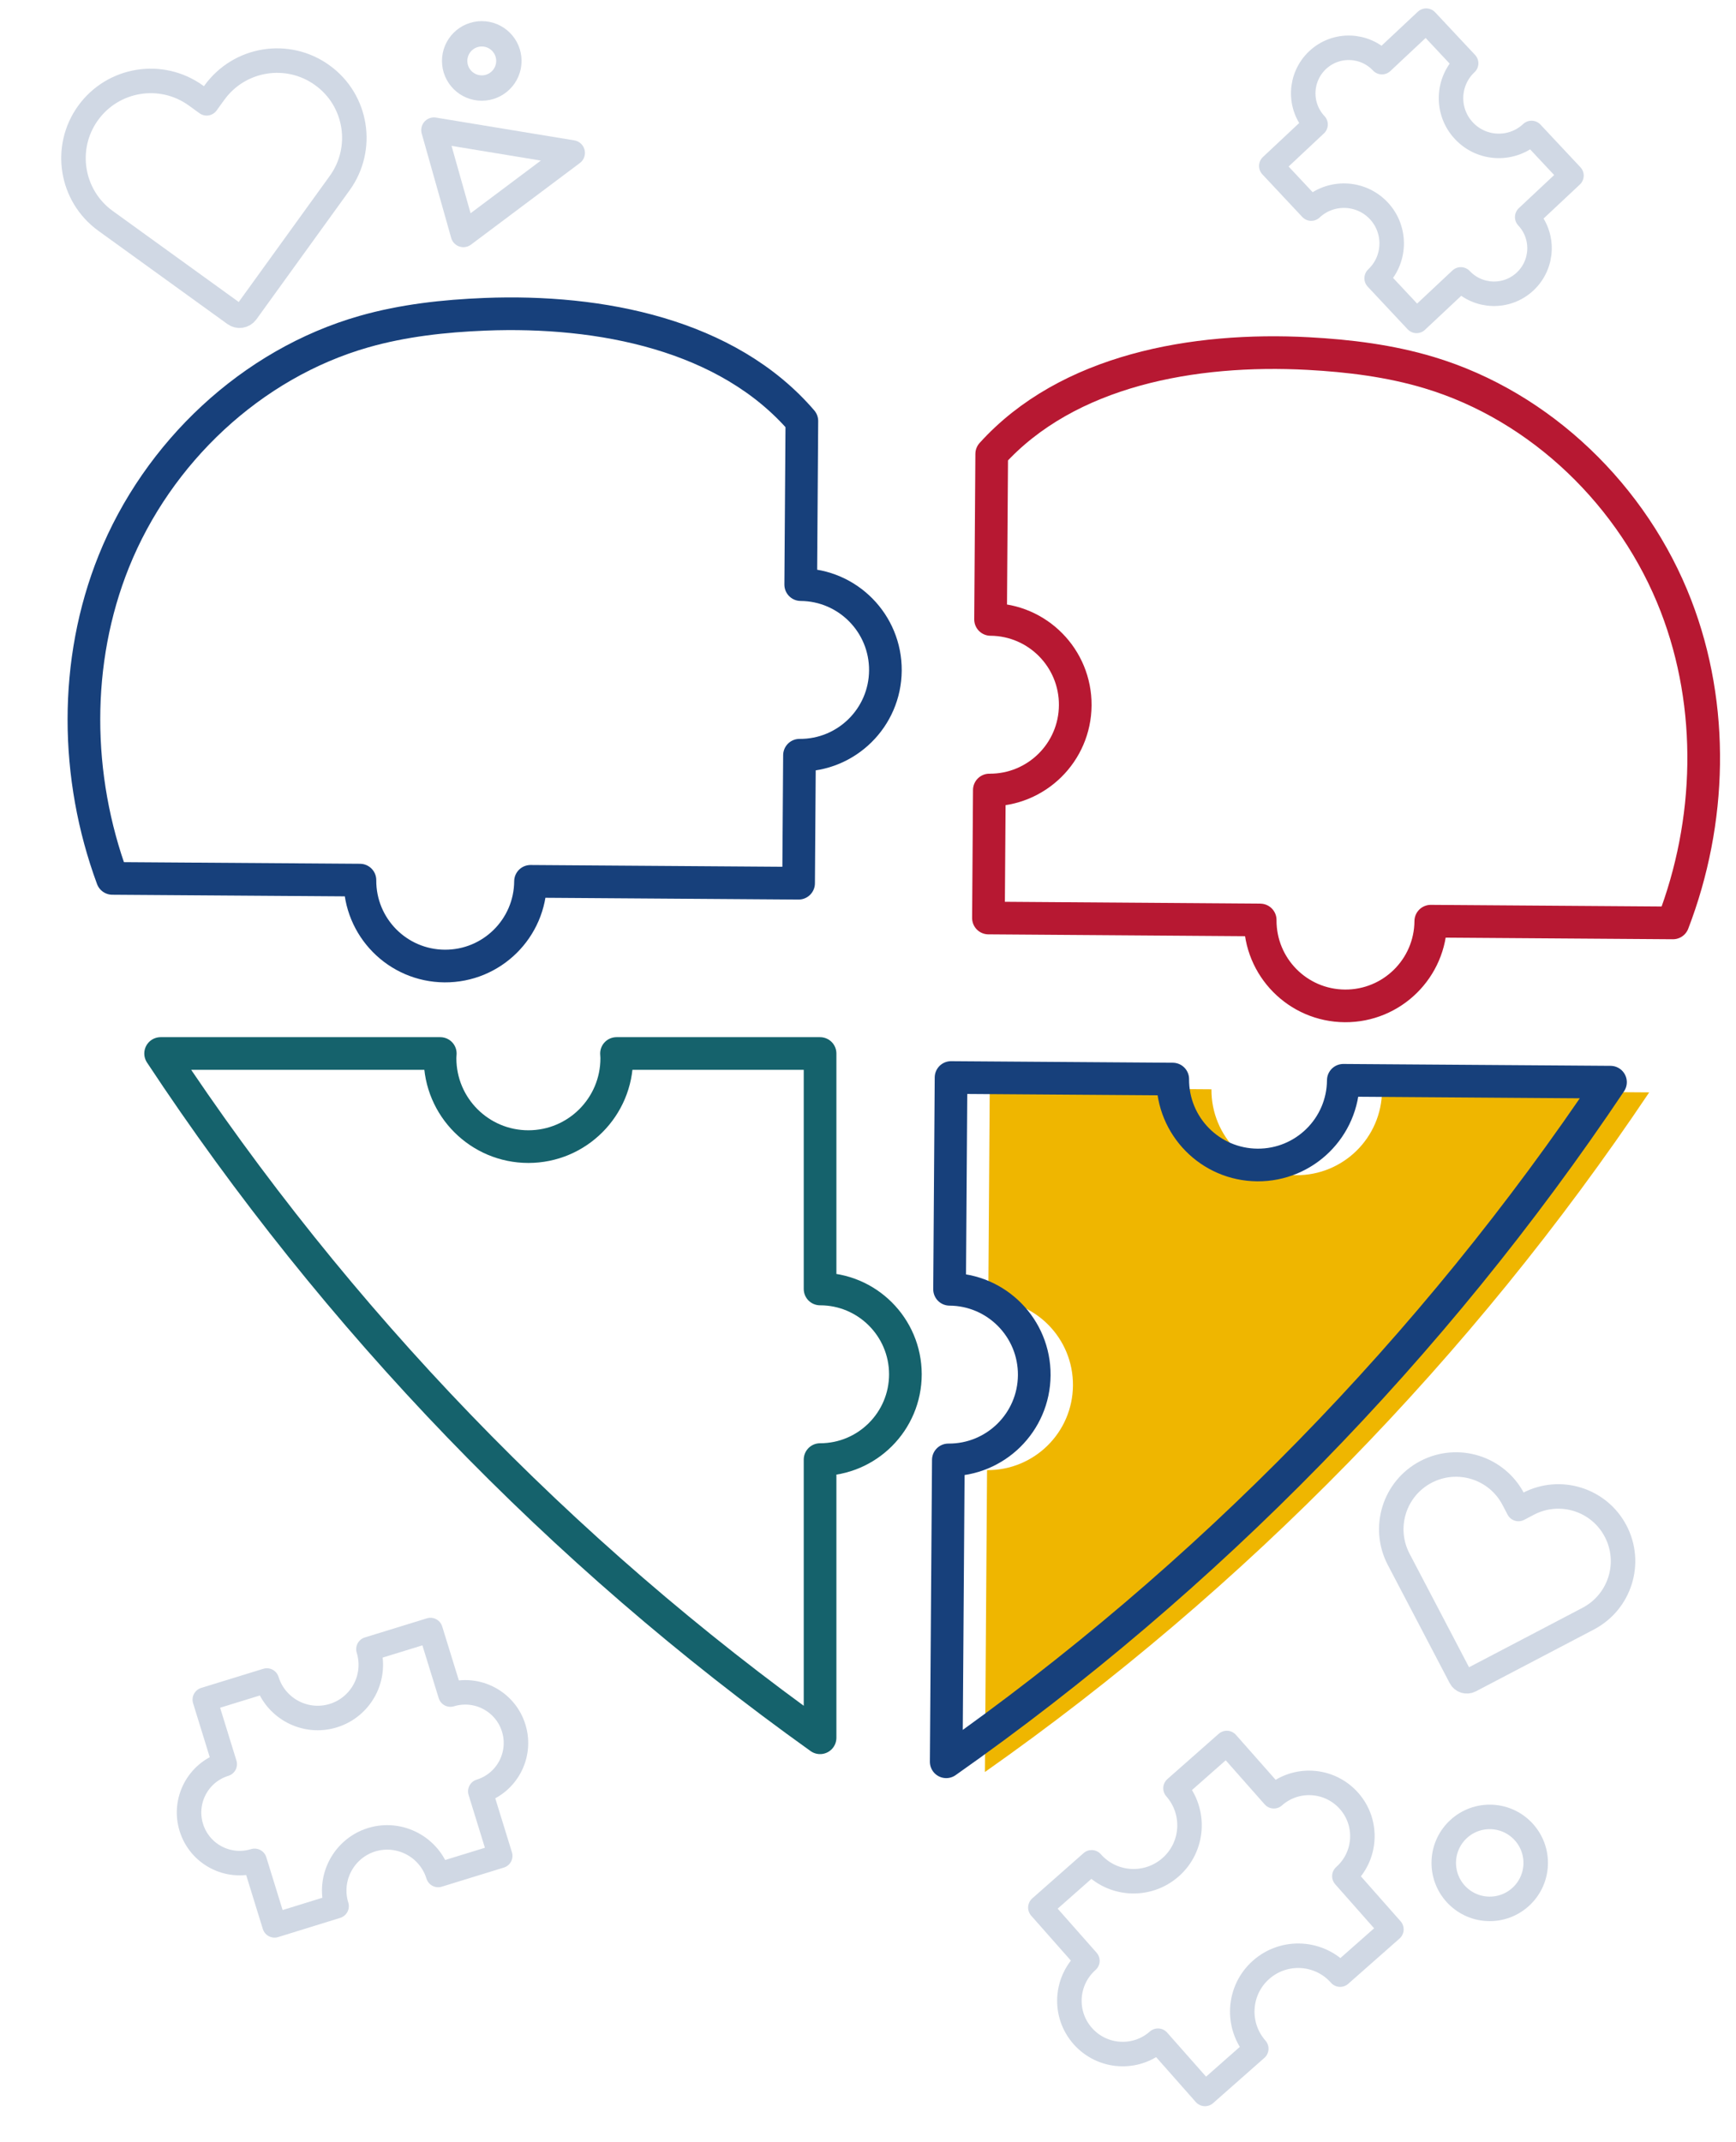
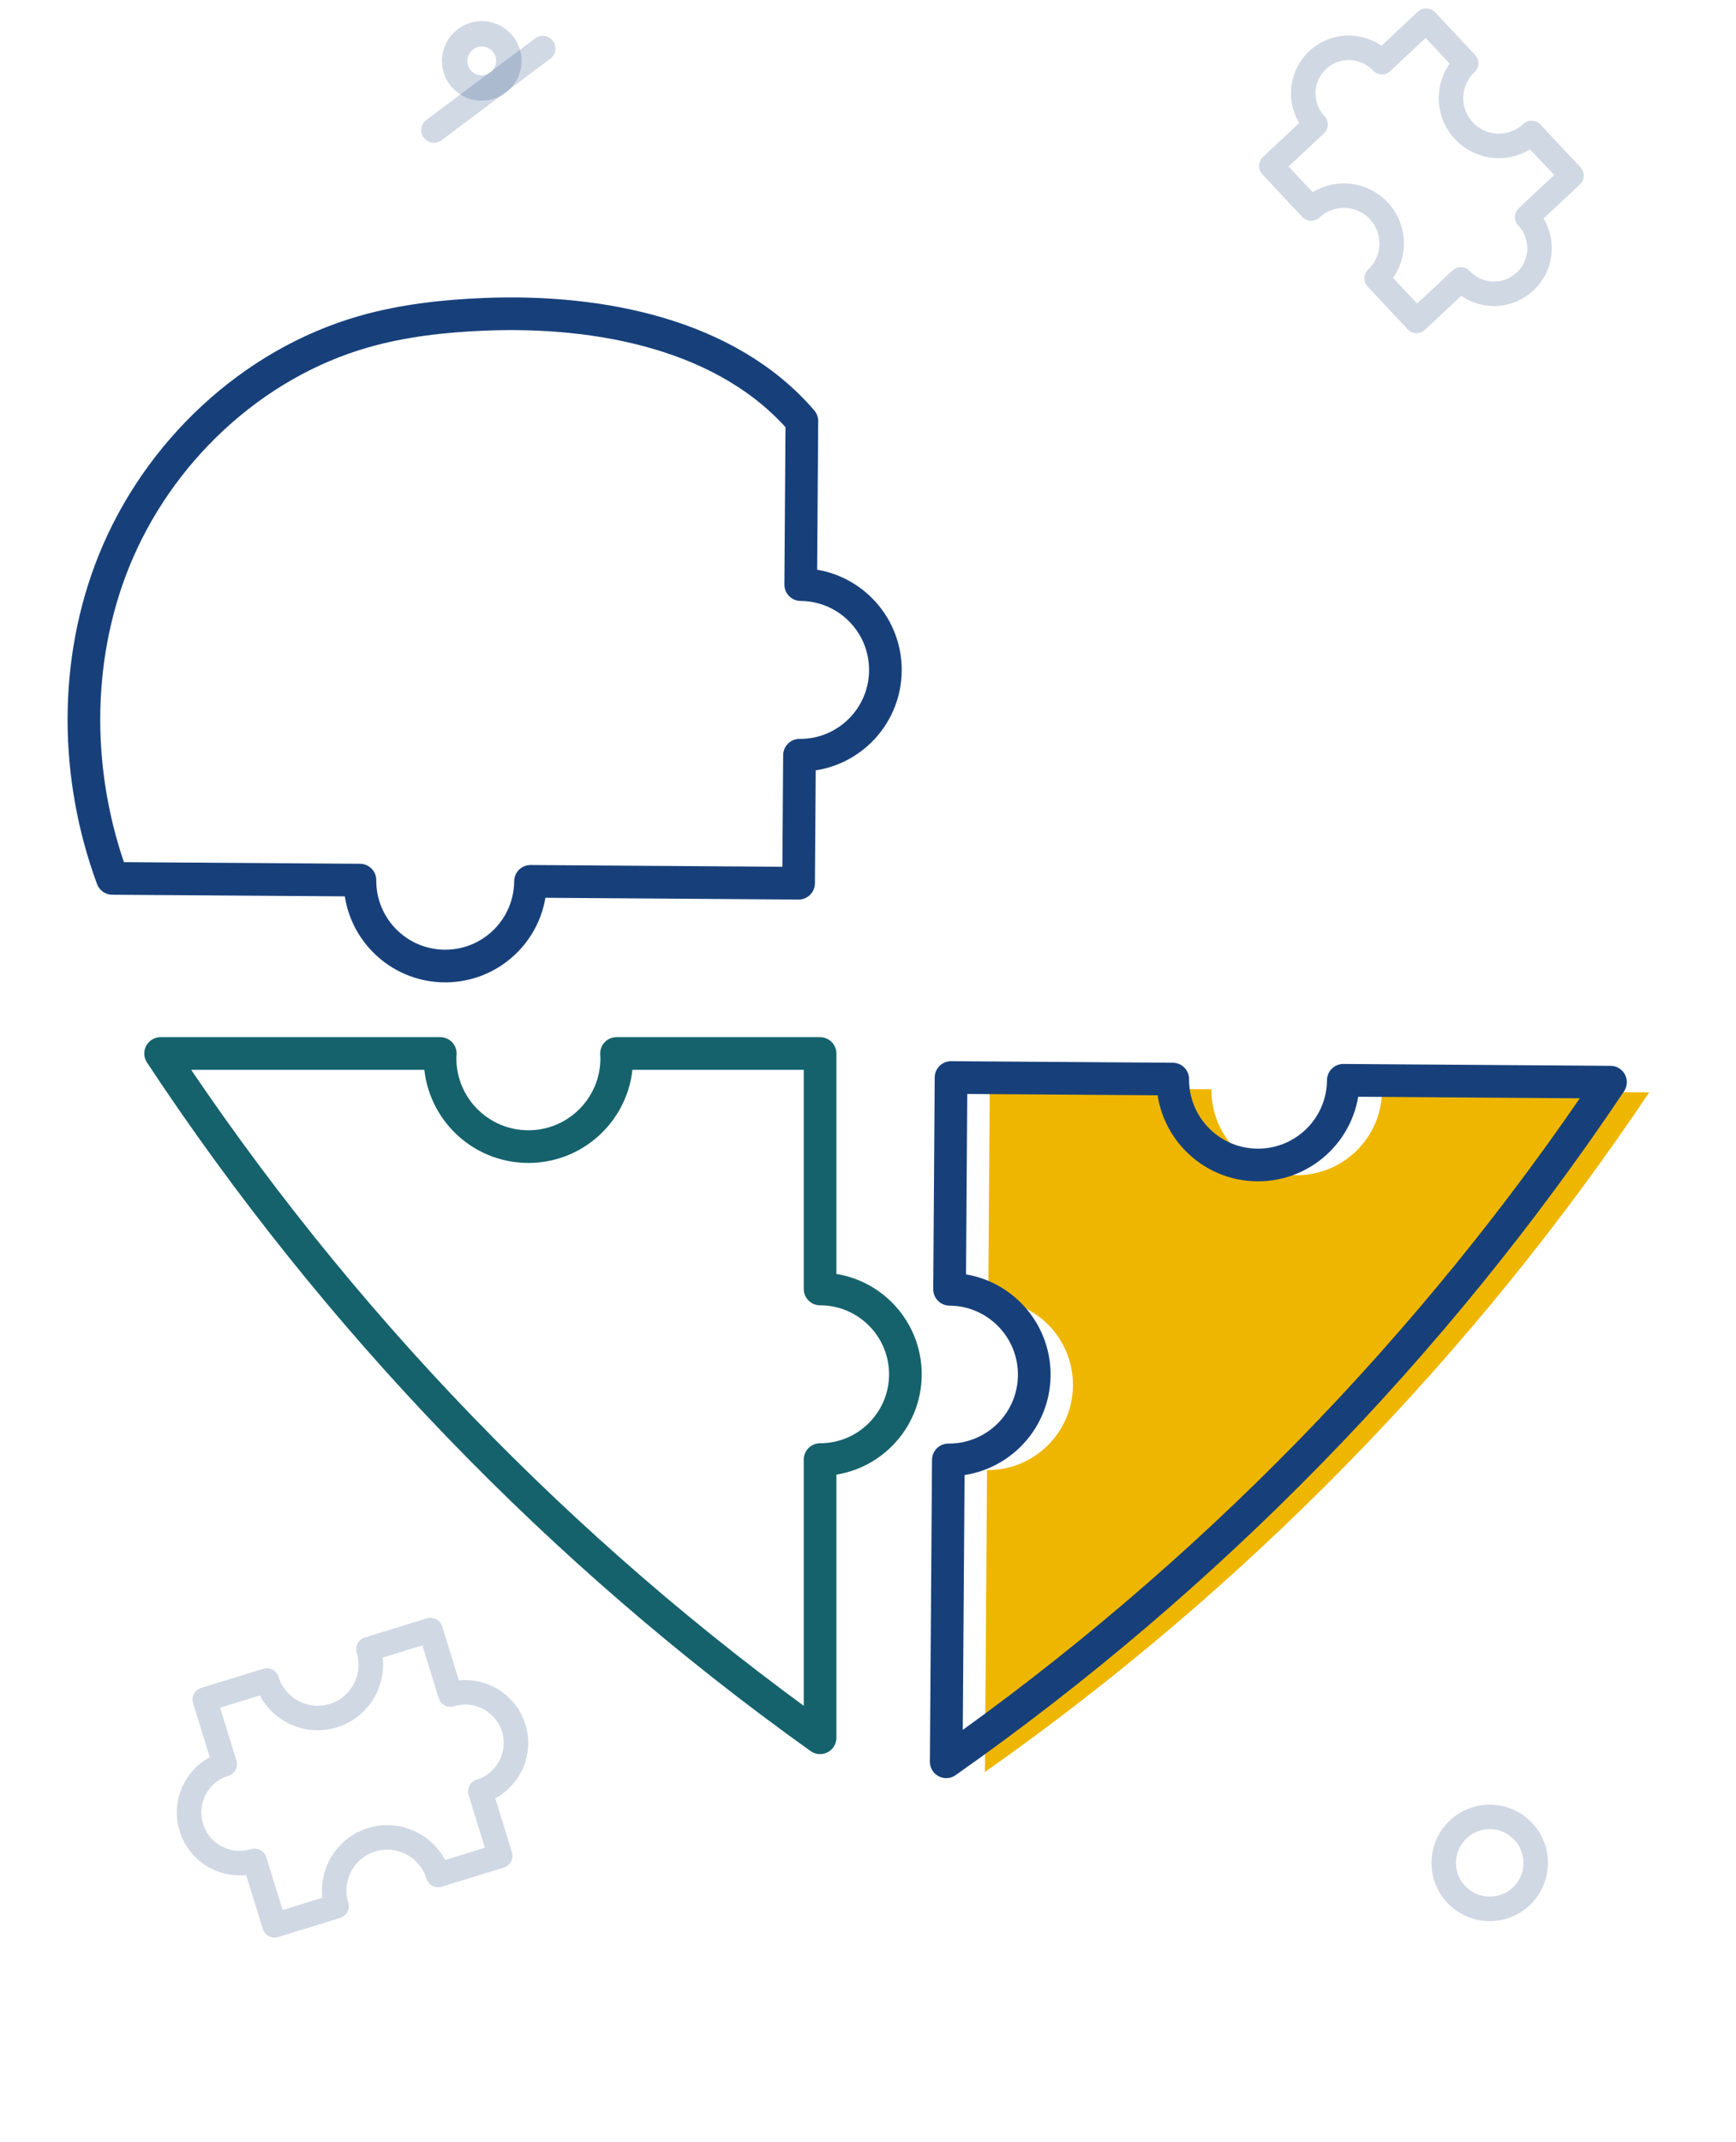
<svg xmlns="http://www.w3.org/2000/svg" version="1.1" x="0px" y="0px" viewBox="0 0 212.6 262.29" style="enable-background:new 0 0 212.6 262.29;" xml:space="preserve">
  <style type="text/css">
	.st0{display:none;}
	.st1{display:inline;}
	.st2{fill:#03CBDB;}
	.st3{opacity:0.3;fill:url(#);}
	.st4{opacity:0.2;}
	.st5{fill:none;stroke:#17407B;stroke-width:3.106;stroke-linecap:round;stroke-linejoin:round;stroke-miterlimit:10;}
	.st6{opacity:0.2;fill:none;stroke:#17407B;stroke-width:3.106;stroke-linecap:round;stroke-linejoin:round;stroke-miterlimit:10;}
	
		.st7{opacity:0.2;fill:none;stroke:#17407B;stroke-width:3.55;stroke-linecap:round;stroke-linejoin:round;stroke-miterlimit:10;stroke-dasharray:4.155,6.925;}
	.st8{fill:#EDB30F;stroke:#EDB30F;stroke-width:1.449;stroke-linecap:round;stroke-linejoin:round;stroke-miterlimit:10;}
	.st9{fill:none;stroke:#17407B;stroke-width:3.55;stroke-linecap:round;stroke-linejoin:round;stroke-miterlimit:10;}
	.st10{fill:#B71832;}
	.st11{fill:#17407B;}
	.st12{fill:#EFB600;}
	.st13{fill:#15626C;}
	.st14{fill:none;stroke:#B71832;stroke-width:4;stroke-linecap:round;stroke-linejoin:round;stroke-miterlimit:10;}
	.st15{fill:none;stroke:#17407B;stroke-width:4;stroke-linecap:round;stroke-linejoin:round;stroke-miterlimit:10;}
	.st16{fill:none;stroke:#15626C;stroke-width:4;stroke-linecap:round;stroke-linejoin:round;stroke-miterlimit:10;}
	.st17{opacity:0.2;fill:none;stroke:#17407B;stroke-width:3;stroke-linecap:round;stroke-linejoin:round;stroke-miterlimit:10;}
	.st18{fill:#F9B122;}
	.st19{fill:none;stroke:#F9B122;stroke-width:1.855;stroke-linecap:round;stroke-linejoin:round;stroke-miterlimit:10;}
	.st20{fill:none;stroke:#17407B;stroke-width:3;stroke-linecap:round;stroke-linejoin:round;stroke-miterlimit:10;}
	.st21{fill:#17407B;stroke:#17407B;stroke-linecap:round;stroke-linejoin:round;stroke-miterlimit:10;}
</style>
  <g id="Capa_2" class="st0">
    <g class="st1">
      <g>
-         <rect x="-402.11" y="-82.93" class="st2" width="653.26" height="797.6" />
-       </g>
+         </g>
    </g>
  </g>
  <g id="Capa_1">
    <g>
      <g class="st4">
-         <path class="st5" d="M53.14,15.93l3.61,12.78l13.33-9.99L53.14,15.93z" />
+         <path class="st5" d="M53.14,15.93l13.33-9.99L53.14,15.93z" />
      </g>
      <circle class="st6" cx="59" cy="7.46" r="3.32" />
    </g>
    <g>
      <g>
-         <path class="st14" d="M205.25,74.18c-5.17-13.39-16.49-24.43-30.24-28.56c-4.79-1.44-9.79-2.06-14.79-2.33     c-14-0.75-29.48,2.01-38.77,12.29l-0.14,20.26c5.77,0.04,10.41,4.75,10.37,10.52c-0.04,5.77-4.75,10.41-10.52,10.37l-0.11,15.67     l33.28,0.24c-0.04,5.77,4.6,10.48,10.37,10.52c5.77,0.04,10.48-4.6,10.52-10.37l29.66,0.21     C209.64,100.63,210.02,86.53,205.25,74.18z" />
        <path class="st15" d="M98.06,71.58l0.14-20.03c-9.11-10.6-24.68-13.63-38.8-13.07c-5,0.2-10.01,0.75-14.82,2.12     C30.78,44.54,19.3,55.41,13.94,68.73C9,81.01,9.17,95.12,13.76,107.55l30.32,0.21c-0.04,5.77,4.6,10.48,10.37,10.52     c5.77,0.04,10.48-4.6,10.52-10.37l32.83,0.23l0.11-15.67c5.77,0.04,10.48-4.6,10.52-10.37S103.83,71.62,98.06,71.58z" />
        <g>
          <g>
            <path class="st12" d="M169.25,133.52c-0.04,5.77-4.75,10.41-10.52,10.37c-5.77-0.04-10.41-4.75-10.37-10.52l-27.15-0.19       l-0.18,25.93c5.77,0.04,10.41,4.75,10.37,10.52s-4.75,10.41-10.52,10.37l-0.26,36.96c31.91-22.44,59.63-50.8,81.35-83.21       L169.25,133.52z" />
          </g>
        </g>
        <g>
          <path class="st16" d="M100.43,157.82l0-28.83H75.5c0.01,0.19,0.03,0.38,0.03,0.58c0,5.97-4.84,10.82-10.82,10.82      c-5.97,0-10.82-4.84-10.82-10.82c0-0.2,0.02-0.39,0.03-0.58l-34.25,0c21.49,32.56,49.01,61.11,80.76,83.78l0-34.06      c5.77,0,10.45-4.68,10.45-10.45C110.87,162.49,106.19,157.82,100.43,157.82z" />
        </g>
-         <path class="st17" d="M164.12,241.77l6.28-5.54l-5.76-6.52c2.7-2.39,2.96-6.51,0.57-9.21c-2.39-2.7-6.51-2.96-9.21-0.57     l-5.76-6.52l-6.28,5.54c2.5,2.84,2.24,7.17-0.6,9.67c-2.84,2.5-7.17,2.24-9.67-0.6l-6.28,5.54l5.76,6.52     c-2.7,2.39-2.96,6.51-0.57,9.21c2.39,2.7,6.51,2.96,9.21,0.57l5.76,6.52l6.28-5.54c-2.5-2.84-2.24-7.17,0.6-9.67     C157.29,238.67,161.62,238.94,164.12,241.77z" />
        <path class="st17" d="M53.66,229.57l7.6-2.34l-2.44-7.9c3.27-1.01,5.1-4.48,4.09-7.75c-1.01-3.27-4.48-5.1-7.75-4.1l-2.44-7.9     l-7.6,2.34c1.06,3.43-0.87,7.08-4.3,8.14c-3.43,1.06-7.08-0.87-8.14-4.3l-7.6,2.34l2.44,7.9c-3.27,1.01-5.1,4.48-4.09,7.75     c1.01,3.27,4.48,5.1,7.75,4.09l2.44,7.9l7.6-2.35c-1.06-3.43,0.87-7.08,4.3-8.14C48.95,224.21,52.6,226.14,53.66,229.57z" />
        <path class="st17" d="M179.55,7.75l-4.89-5.22l-5.42,5.08c-2.11-2.24-5.63-2.36-7.88-0.25c-2.24,2.11-2.36,5.63-0.25,7.88     l-5.42,5.08l4.89,5.22c2.36-2.21,6.06-2.09,8.27,0.26s2.09,6.06-0.26,8.27l4.89,5.22l5.42-5.08c2.11,2.24,5.63,2.36,7.88,0.25     c2.24-2.11,2.36-5.63,0.25-7.88l5.42-5.08l-4.89-5.22c-2.36,2.21-6.06,2.09-8.27-0.26C177.07,13.67,177.19,9.96,179.55,7.75z" />
-         <path class="st17" d="M39.47,9.21L39.47,9.21c-4.24-3.06-10.15-2.1-13.21,2.13l-0.95,1.31l0,0l-1.31-0.95     c-4.24-3.06-10.15-2.1-13.21,2.13l0,0c-3.06,4.24-2.1,10.15,2.13,13.21l7.67,5.54l0,0l8.14,5.88c0.46,0.34,1.11,0.23,1.45-0.23     l5.88-8.14l0,0l5.54-7.67C44.66,18.18,43.71,12.26,39.47,9.21z" />
-         <path class="st17" d="M197.86,187.47L197.86,187.47c-2.03-3.88-6.82-5.37-10.7-3.34l-1.2,0.63l0,0l-0.63-1.2     c-2.03-3.88-6.82-5.37-10.7-3.34h0c-3.88,2.03-5.37,6.82-3.34,10.7l3.68,7.02l0,0l3.9,7.45c0.22,0.43,0.75,0.59,1.17,0.37     l7.45-3.9l0,0l7.02-3.68C198.4,196.13,199.89,191.34,197.86,187.47z" />
      </g>
      <circle class="st17" cx="182.44" cy="228.09" r="5.63" />
    </g>
    <g>
      <path class="st15" d="M164.51,132.27c-0.04,5.77-4.75,10.41-10.52,10.37c-5.77-0.04-10.41-4.75-10.37-10.52l-27.15-0.19    l-0.18,25.93c5.77,0.04,10.41,4.75,10.37,10.52s-4.75,10.41-10.52,10.37l-0.26,36.96c31.91-22.44,59.63-50.8,81.35-83.21    L164.51,132.27z" />
    </g>
  </g>
</svg>